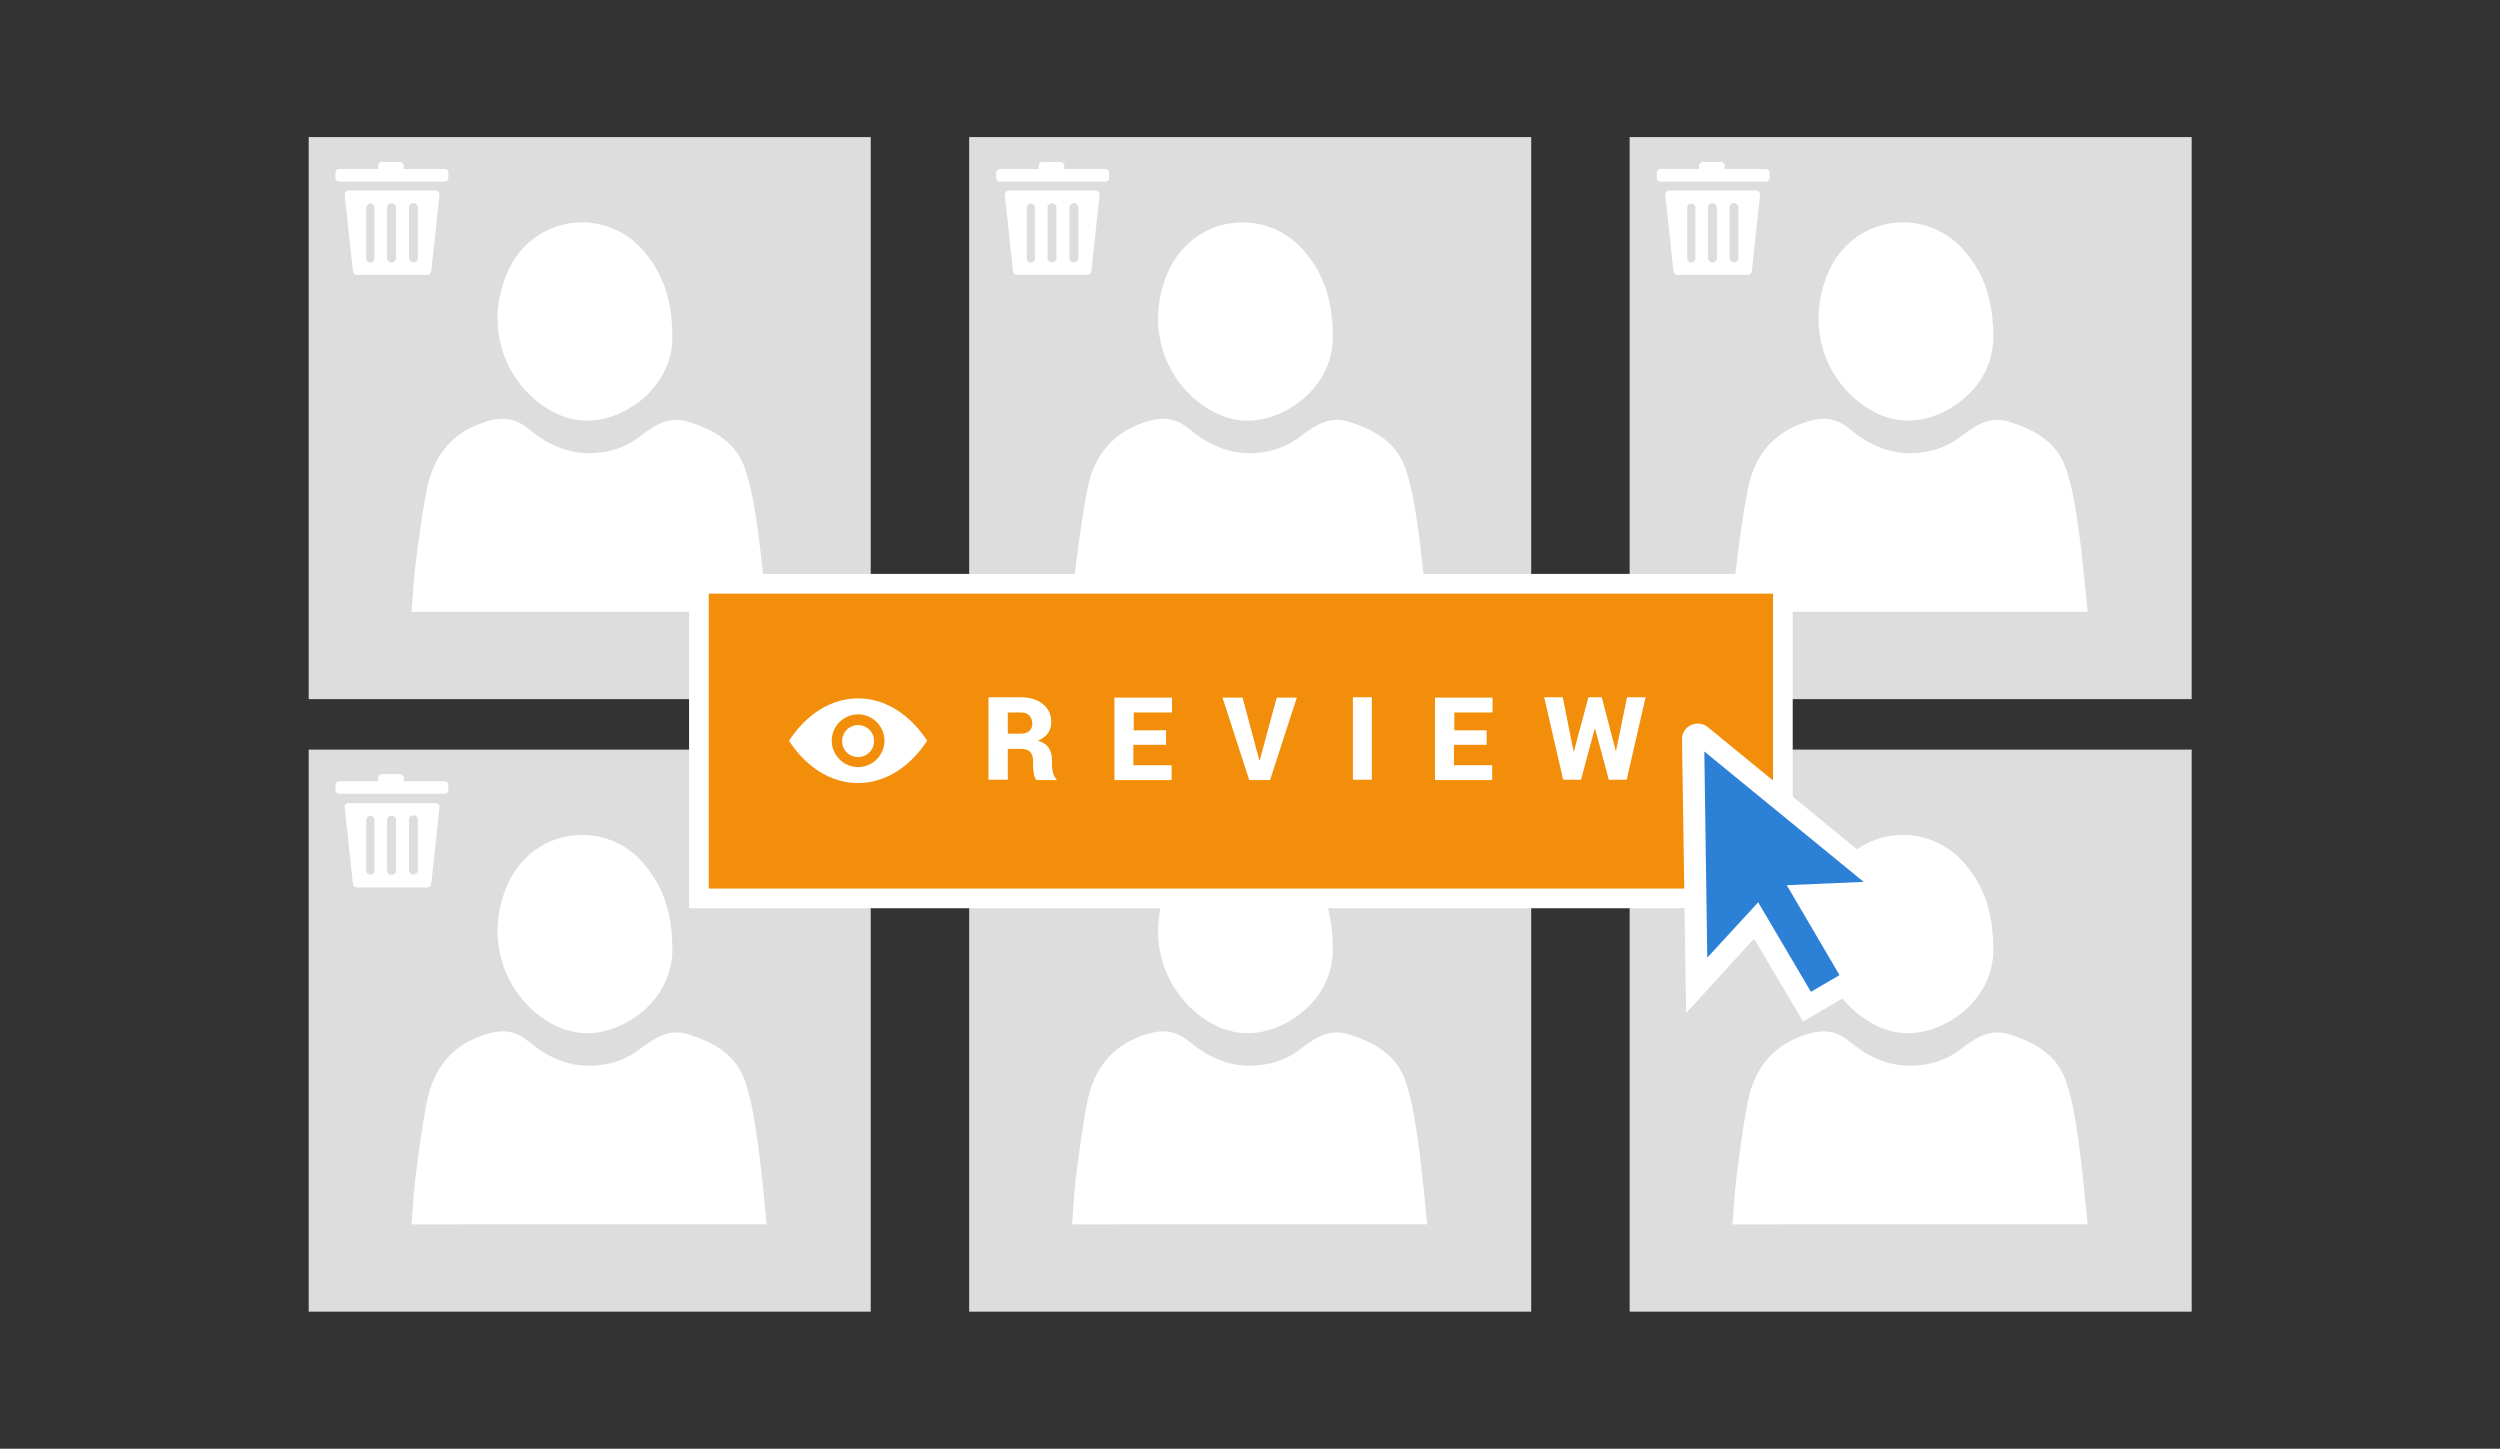
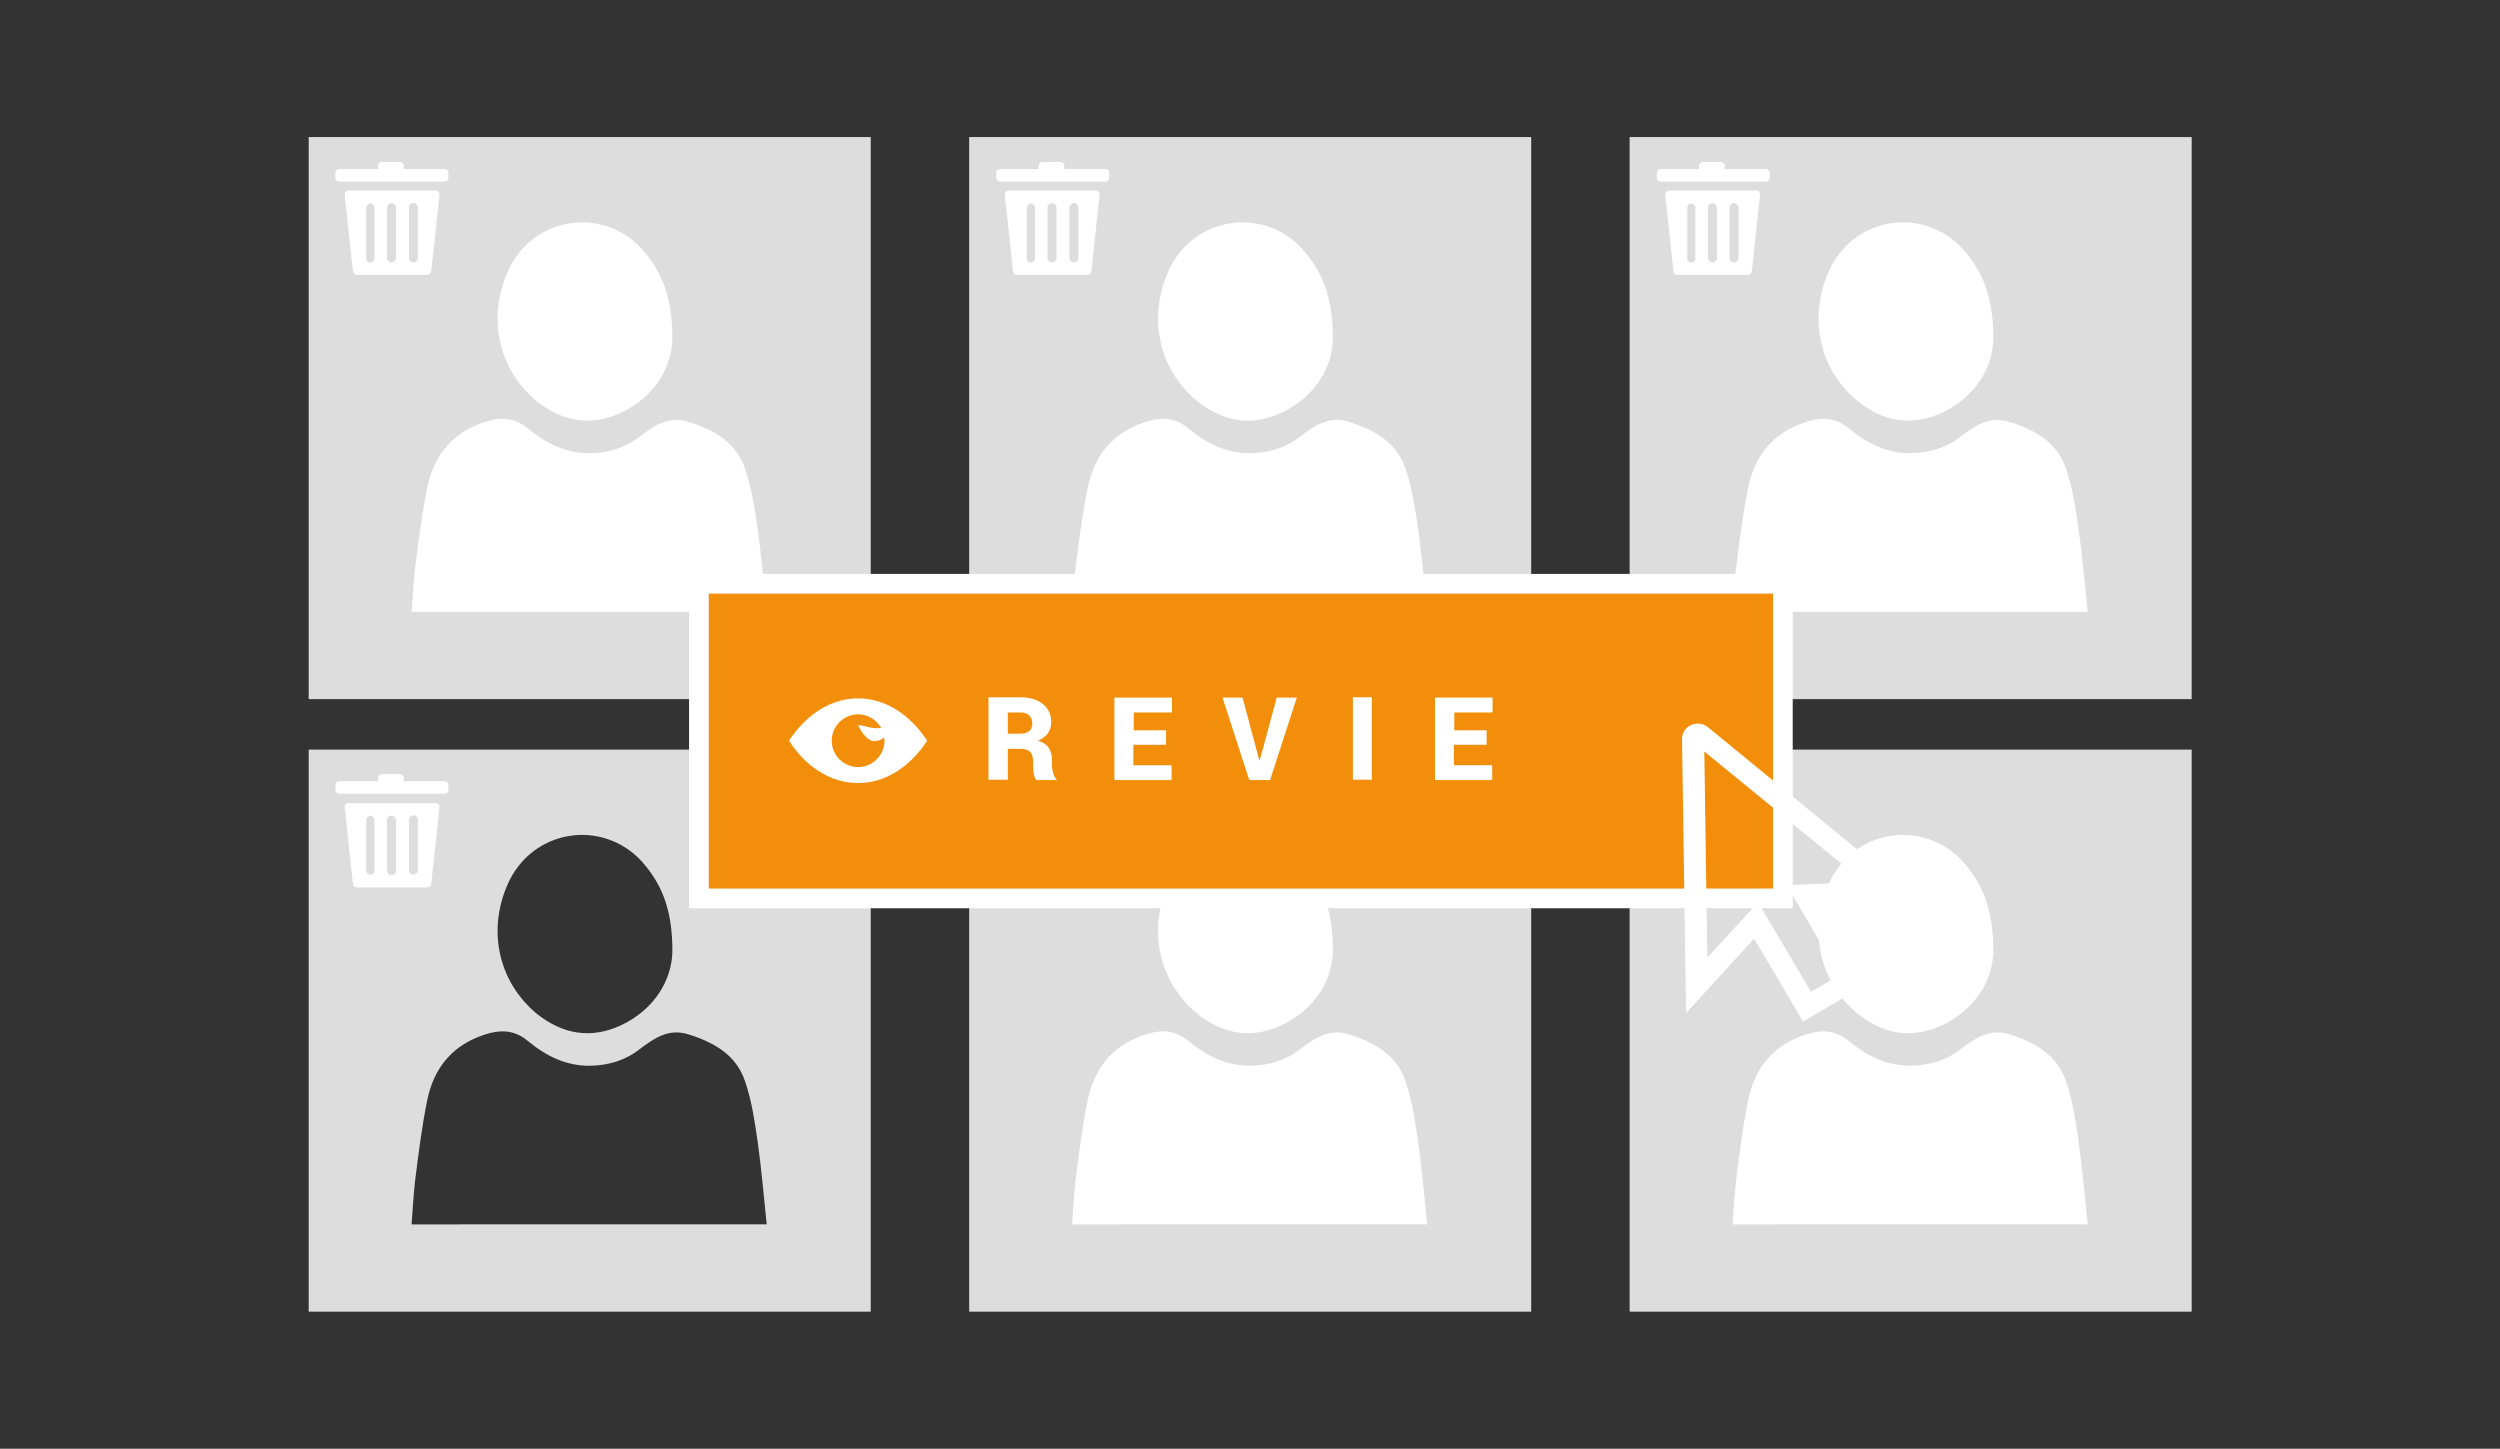
<svg xmlns="http://www.w3.org/2000/svg" version="1.1" id="Layer_1" x="0px" y="0px" viewBox="0 0 673 390" style="enable-background:new 0 0 673 390;" xml:space="preserve">
  <rect x="0" y="0" width="673" height="390" fill="#333333" stroke="none" />
  <g>
    <g>
      <g>
        <g>
-           <rect x="99.6" y="218.6" style="fill:#FFFFFF;" width="126.3" height="126.3" />
          <g>
            <g>
              <g>
                <g>
                  <path style="fill:#DDDDDD;" d="M83.1,201.8c0,50.4,0,100.8,0,151.3c50.4,0,100.8,0,151.3,0c0-50.4,0-100.8,0-151.3          C183.9,201.8,133.5,201.8,83.1,201.8z M137.2,236.9c7.3-14.4,26.5-16.4,36.6-3.8c4.8,5.9,7.3,12.7,7.2,23.4          c-0.3,7.1-4.4,15-13.8,19.5c-8.2,3.8-15.8,2.4-22.7-3.1C133.8,264,131,249.6,137.2,236.9z M110.8,329.6          c0.3-3.9,0.5-7.7,0.9-11.4c0.9-7.2,1.8-14.4,3.2-21.5c1.8-9.5,7.3-16,17-18.6c3.9-1,7.2-0.4,10.3,2.2          c4.8,4,10.3,6.7,16.7,6.6c4.8-0.1,9.4-1.4,13.2-4.4c4-3,7.9-5.8,13.4-4c6.9,2.2,12.8,5.6,15.1,12.7          c1.8,5.2,2.6,10.9,3.4,16.4c1,7.2,1.6,14.4,2.4,22C174.3,329.6,142.8,329.6,110.8,329.6z" />
                </g>
              </g>
            </g>
          </g>
        </g>
        <g>
          <path style="fill:#FFFFFF;" d="M92.8,217.4l2.2,20.5c0.1,0.6,0.5,1,1.1,1l18.9,0c0.6,0,1-0.4,1.1-1l2.2-20.5      c0.1-0.7-0.4-1.2-1.1-1.2l-23.3,0C93.2,216.1,92.7,216.7,92.8,217.4z M106.6,220.7v13.7c0,0.6-0.5,1.1-1.1,1.1h-0.2      c-0.6,0-1.1-0.5-1.1-1.1v-13.7c0-0.6,0.5-1.1,1.1-1.1h0.2C106.1,219.6,106.6,220.1,106.6,220.7z M99.7,219.6L99.7,219.6      c0.6,0,1.1,0.5,1.1,1.1v13.7c0,0.6-0.5,1.1-1.1,1.1h0c-0.6,0-1.1-0.5-1.1-1.1v-13.7C98.7,220.1,99.1,219.6,99.7,219.6z       M110.1,234.3v-13.7c0-0.6,0.5-1.1,1.1-1.1h0.2c0.6,0,1.1,0.5,1.1,1.1v13.7c0,0.6-0.5,1.1-1.1,1.1h-0.2      C110.5,235.4,110.1,234.9,110.1,234.3z" />
          <path style="fill:#FFFFFF;" d="M108.7,210.3v-0.9c0-0.6-0.5-1-1-1h-4.9c-0.6,0-1,0.5-1,1v0.9H91.3c-0.6,0-1,0.5-1,1v1.4      c0,0.6,0.5,1,1,1h28.4c0.6,0,1-0.5,1-1v-1.4c0-0.6-0.5-1-1-1H108.7z" />
        </g>
      </g>
      <g>
        <g>
          <rect x="455.2" y="218.6" style="fill:#FFFFFF;" width="126.3" height="126.3" />
          <g>
            <g>
              <g>
                <g>
                  <path style="fill:#DDDDDD;" d="M438.7,201.8c0,50.4,0,100.8,0,151.3c50.4,0,100.8,0,151.3,0c0-50.4,0-100.8,0-151.3          C539.5,201.8,489.1,201.8,438.7,201.8z M492.8,236.9c7.3-14.4,26.5-16.4,36.6-3.8c4.8,5.9,7.3,12.7,7.2,23.4          c-0.3,7.1-4.4,15-13.8,19.5c-8.2,3.8-15.8,2.4-22.7-3.1C489.4,264,486.6,249.6,492.8,236.9z M466.4,329.6          c0.3-3.9,0.5-7.7,0.9-11.4c0.9-7.2,1.8-14.4,3.2-21.5c1.8-9.5,7.3-16,17-18.6c3.9-1,7.2-0.4,10.3,2.2          c4.8,4,10.3,6.7,16.7,6.6c4.8-0.1,9.4-1.4,13.2-4.4c4-3,7.9-5.8,13.4-4c6.9,2.2,12.8,5.6,15.1,12.7          c1.8,5.2,2.6,10.9,3.4,16.4c1,7.2,1.6,14.4,2.4,22C529.9,329.6,498.4,329.6,466.4,329.6z" />
                </g>
              </g>
            </g>
          </g>
        </g>
        <g>
          <path style="fill:#FFFFFF;" d="M448.3,217.4l2.2,20.5c0.1,0.6,0.5,1,1.1,1l18.9,0c0.6,0,1-0.4,1.1-1l2.2-20.5      c0.1-0.7-0.4-1.2-1.1-1.2l-23.3,0C448.8,216.1,448.3,216.7,448.3,217.4z M462.2,220.7v13.7c0,0.6-0.5,1.1-1.1,1.1h-0.2      c-0.6,0-1.1-0.5-1.1-1.1v-13.7c0-0.6,0.5-1.1,1.1-1.1h0.2C461.7,219.6,462.2,220.1,462.2,220.7z M455.3,219.6L455.3,219.6      c0.6,0,1.1,0.5,1.1,1.1v13.7c0,0.6-0.5,1.1-1.1,1.1l0,0c-0.6,0-1.1-0.5-1.1-1.1v-13.7C454.3,220.1,454.7,219.6,455.3,219.6z       M465.6,234.3v-13.7c0-0.6,0.5-1.1,1.1-1.1h0.2c0.6,0,1.1,0.5,1.1,1.1v13.7c0,0.6-0.5,1.1-1.1,1.1h-0.2      C466.1,235.4,465.6,234.9,465.6,234.3z" />
          <path style="fill:#FFFFFF;" d="M464.3,210.3v-0.9c0-0.6-0.5-1-1-1h-4.9c-0.6,0-1,0.5-1,1v0.9h-10.4c-0.6,0-1,0.5-1,1v1.4      c0,0.6,0.5,1,1,1h28.4c0.6,0,1-0.5,1-1v-1.4c0-0.6-0.5-1-1-1H464.3z" />
        </g>
      </g>
      <g>
        <g>
          <rect x="277.4" y="218.6" style="fill:#FFFFFF;" width="126.3" height="126.3" />
          <g>
            <g>
              <g>
                <g>
                  <path style="fill:#DDDDDD;" d="M260.9,201.8c0,50.4,0,100.8,0,151.3c50.4,0,100.8,0,151.3,0c0-50.4,0-100.8,0-151.3          C361.7,201.8,311.3,201.8,260.9,201.8z M315,236.9c7.3-14.4,26.5-16.4,36.6-3.8c4.8,5.9,7.3,12.7,7.2,23.4          c-0.3,7.1-4.4,15-13.8,19.5c-8.2,3.8-15.8,2.4-22.7-3.1C311.6,264,308.8,249.6,315,236.9z M288.6,329.6          c0.3-3.9,0.5-7.7,0.9-11.4c0.9-7.2,1.8-14.4,3.2-21.5c1.8-9.5,7.3-16,17-18.6c3.9-1,7.2-0.4,10.3,2.2          c4.8,4,10.3,6.7,16.7,6.6c4.8-0.1,9.4-1.4,13.2-4.4c4-3,7.9-5.8,13.4-4c6.9,2.2,12.8,5.6,15.1,12.7          c1.8,5.2,2.6,10.9,3.4,16.4c1,7.2,1.6,14.4,2.4,22C352.1,329.6,320.6,329.6,288.6,329.6z" />
                </g>
              </g>
            </g>
          </g>
        </g>
        <g>
-           <path style="fill:#FFFFFF;" d="M270.5,217.4l2.2,20.5c0.1,0.6,0.5,1,1.1,1l18.9,0c0.6,0,1-0.4,1.1-1l2.2-20.5      c0.1-0.7-0.4-1.2-1.1-1.2l-23.3,0C271,216.1,270.5,216.7,270.5,217.4z M284.4,220.7v13.7c0,0.6-0.5,1.1-1.1,1.1h-0.2      c-0.6,0-1.1-0.5-1.1-1.1v-13.7c0-0.6,0.5-1.1,1.1-1.1h0.2C283.9,219.6,284.4,220.1,284.4,220.7z M277.5,219.6L277.5,219.6      c0.6,0,1.1,0.5,1.1,1.1v13.7c0,0.6-0.5,1.1-1.1,1.1l0,0c-0.6,0-1.1-0.5-1.1-1.1v-13.7C276.5,220.1,276.9,219.6,277.5,219.6z       M287.9,234.3v-13.7c0-0.6,0.5-1.1,1.1-1.1h0.2c0.6,0,1.1,0.5,1.1,1.1v13.7c0,0.6-0.5,1.1-1.1,1.1h-0.2      C288.3,235.4,287.9,234.9,287.9,234.3z" />
          <path style="fill:#FFFFFF;" d="M286.5,210.3v-0.9c0-0.6-0.5-1-1-1h-4.9c-0.6,0-1,0.5-1,1v0.9h-10.4c-0.6,0-1,0.5-1,1v1.4      c0,0.6,0.5,1,1,1h28.4c0.6,0,1-0.5,1-1v-1.4c0-0.6-0.5-1-1-1H286.5z" />
        </g>
      </g>
      <g>
        <g>
          <rect x="99.6" y="53.7" style="fill:#FFFFFF;" width="126.3" height="126.3" />
          <g>
            <g>
              <g>
                <g>
                  <path style="fill:#DDDDDD;" d="M83.1,36.9c0,50.4,0,100.8,0,151.3c50.4,0,100.8,0,151.3,0c0-50.4,0-100.8,0-151.3          C183.9,36.9,133.5,36.9,83.1,36.9z M137.2,72c7.3-14.4,26.5-16.4,36.6-3.8c4.8,5.9,7.3,12.7,7.2,23.4          c-0.3,7.1-4.4,15-13.8,19.5c-8.2,3.8-15.8,2.4-22.7-3.1C133.8,99.2,131,84.7,137.2,72z M110.8,164.7          c0.3-3.9,0.5-7.7,0.9-11.4c0.9-7.2,1.8-14.4,3.2-21.5c1.8-9.5,7.3-16,17-18.6c3.9-1,7.2-0.4,10.3,2.2          c4.8,4,10.3,6.7,16.7,6.6c4.8-0.1,9.4-1.4,13.2-4.4c4-3,7.9-5.8,13.4-4c6.9,2.2,12.8,5.6,15.1,12.7          c1.8,5.2,2.6,10.9,3.4,16.4c1,7.2,1.6,14.4,2.4,22C174.3,164.7,142.8,164.7,110.8,164.7z" />
                </g>
              </g>
            </g>
          </g>
        </g>
        <g>
          <path style="fill:#FFFFFF;" d="M92.8,52.5L95,73c0.1,0.6,0.5,1,1.1,1l18.9,0c0.6,0,1-0.4,1.1-1l2.2-20.5      c0.1-0.7-0.4-1.2-1.1-1.2l-23.3,0C93.2,51.3,92.7,51.8,92.8,52.5z M106.6,55.8v13.7c0,0.6-0.5,1.1-1.1,1.1h-0.2      c-0.6,0-1.1-0.5-1.1-1.1V55.8c0-0.6,0.5-1.1,1.1-1.1h0.2C106.1,54.8,106.6,55.3,106.6,55.8z M99.7,54.8L99.7,54.8      c0.6,0,1.1,0.5,1.1,1.1v13.7c0,0.6-0.5,1.1-1.1,1.1h0c-0.6,0-1.1-0.5-1.1-1.1V55.8C98.7,55.3,99.1,54.8,99.7,54.8z M110.1,69.5      V55.8c0-0.6,0.5-1.1,1.1-1.1h0.2c0.6,0,1.1,0.5,1.1,1.1v13.7c0,0.6-0.5,1.1-1.1,1.1h-0.2C110.5,70.6,110.1,70.1,110.1,69.5z" />
          <path style="fill:#FFFFFF;" d="M108.7,45.5v-0.9c0-0.6-0.5-1-1-1h-4.9c-0.6,0-1,0.5-1,1v0.9H91.3c-0.6,0-1,0.5-1,1v1.4      c0,0.6,0.5,1,1,1h28.4c0.6,0,1-0.5,1-1v-1.4c0-0.6-0.5-1-1-1H108.7z" />
        </g>
      </g>
      <g>
        <g>
          <rect x="455.2" y="53.7" style="fill:#FFFFFF;" width="126.3" height="126.3" />
          <g>
            <g>
              <g>
                <g>
                  <path style="fill:#DDDDDD;" d="M438.7,36.9c0,50.4,0,100.8,0,151.3c50.4,0,100.8,0,151.3,0c0-50.4,0-100.8,0-151.3          C539.5,36.9,489.1,36.9,438.7,36.9z M492.8,72c7.3-14.4,26.5-16.4,36.6-3.8c4.8,5.9,7.3,12.7,7.2,23.4          c-0.3,7.1-4.4,15-13.8,19.5c-8.2,3.8-15.8,2.4-22.7-3.1C489.4,99.2,486.6,84.7,492.8,72z M466.4,164.7          c0.3-3.9,0.5-7.7,0.9-11.4c0.9-7.2,1.8-14.4,3.2-21.5c1.8-9.5,7.3-16,17-18.6c3.9-1,7.2-0.4,10.3,2.2          c4.8,4,10.3,6.7,16.7,6.6c4.8-0.1,9.4-1.4,13.2-4.4c4-3,7.9-5.8,13.4-4c6.9,2.2,12.8,5.6,15.1,12.7          c1.8,5.2,2.6,10.9,3.4,16.4c1,7.2,1.6,14.4,2.4,22C529.9,164.7,498.4,164.7,466.4,164.7z" />
                </g>
              </g>
            </g>
          </g>
        </g>
        <g>
          <path style="fill:#FFFFFF;" d="M448.3,52.5l2.2,20.5c0.1,0.6,0.5,1,1.1,1l18.9,0c0.6,0,1-0.4,1.1-1l2.2-20.5      c0.1-0.7-0.4-1.2-1.1-1.2l-23.3,0C448.8,51.3,448.3,51.8,448.3,52.5z M462.2,55.8v13.7c0,0.6-0.5,1.1-1.1,1.1h-0.2      c-0.6,0-1.1-0.5-1.1-1.1V55.8c0-0.6,0.5-1.1,1.1-1.1h0.2C461.7,54.8,462.2,55.3,462.2,55.8z M455.3,54.8L455.3,54.8      c0.6,0,1.1,0.5,1.1,1.1v13.7c0,0.6-0.5,1.1-1.1,1.1l0,0c-0.6,0-1.1-0.5-1.1-1.1V55.8C454.3,55.3,454.7,54.8,455.3,54.8z       M465.6,69.5V55.8c0-0.6,0.5-1.1,1.1-1.1h0.2c0.6,0,1.1,0.5,1.1,1.1v13.7c0,0.6-0.5,1.1-1.1,1.1h-0.2      C466.1,70.6,465.6,70.1,465.6,69.5z" />
          <path style="fill:#FFFFFF;" d="M464.3,45.5v-0.9c0-0.6-0.5-1-1-1h-4.9c-0.6,0-1,0.5-1,1v0.9h-10.4c-0.6,0-1,0.5-1,1v1.4      c0,0.6,0.5,1,1,1h28.4c0.6,0,1-0.5,1-1v-1.4c0-0.6-0.5-1-1-1H464.3z" />
        </g>
      </g>
      <g>
        <g>
          <rect x="277.4" y="53.7" style="fill:#FFFFFF;" width="126.3" height="126.3" />
          <g>
            <g>
              <g>
                <g>
                  <path style="fill:#DDDDDD;" d="M260.9,36.9c0,50.4,0,100.8,0,151.3c50.4,0,100.8,0,151.3,0c0-50.4,0-100.8,0-151.3          C361.7,36.9,311.3,36.9,260.9,36.9z M315,72c7.3-14.4,26.5-16.4,36.6-3.8c4.8,5.9,7.3,12.7,7.2,23.4          c-0.3,7.1-4.4,15-13.8,19.5c-8.2,3.8-15.8,2.4-22.7-3.1C311.6,99.2,308.8,84.7,315,72z M288.6,164.7          c0.3-3.9,0.5-7.7,0.9-11.4c0.9-7.2,1.8-14.4,3.2-21.5c1.8-9.5,7.3-16,17-18.6c3.9-1,7.2-0.4,10.3,2.2          c4.8,4,10.3,6.7,16.7,6.6c4.8-0.1,9.4-1.4,13.2-4.4c4-3,7.9-5.8,13.4-4c6.9,2.2,12.8,5.6,15.1,12.7          c1.8,5.2,2.6,10.9,3.4,16.4c1,7.2,1.6,14.4,2.4,22C352.1,164.7,320.6,164.7,288.6,164.7z" />
                </g>
              </g>
            </g>
          </g>
        </g>
        <g>
          <path style="fill:#FFFFFF;" d="M270.5,52.5l2.2,20.5c0.1,0.6,0.5,1,1.1,1l18.9,0c0.6,0,1-0.4,1.1-1l2.2-20.5      c0.1-0.7-0.4-1.2-1.1-1.2l-23.3,0C271,51.3,270.5,51.8,270.5,52.5z M284.4,55.8v13.7c0,0.6-0.5,1.1-1.1,1.1h-0.2      c-0.6,0-1.1-0.5-1.1-1.1V55.8c0-0.6,0.5-1.1,1.1-1.1h0.2C283.9,54.8,284.4,55.3,284.4,55.8z M277.5,54.8L277.5,54.8      c0.6,0,1.1,0.5,1.1,1.1v13.7c0,0.6-0.5,1.1-1.1,1.1l0,0c-0.6,0-1.1-0.5-1.1-1.1V55.8C276.5,55.3,276.9,54.8,277.5,54.8z       M287.9,69.5V55.8c0-0.6,0.5-1.1,1.1-1.1h0.2c0.6,0,1.1,0.5,1.1,1.1v13.7c0,0.6-0.5,1.1-1.1,1.1h-0.2      C288.3,70.6,287.9,70.1,287.9,69.5z" />
          <path style="fill:#FFFFFF;" d="M286.5,45.5v-0.9c0-0.6-0.5-1-1-1h-4.9c-0.6,0-1,0.5-1,1v0.9h-10.4c-0.6,0-1,0.5-1,1v1.4      c0,0.6,0.5,1,1,1h28.4c0.6,0,1-0.5,1-1v-1.4c0-0.6-0.5-1-1-1H286.5z" />
        </g>
      </g>
    </g>
    <g>
      <g>
        <rect x="188.2" y="157.2" style="fill:#F28E0A;" width="291.8" height="84.7" />
        <path style="fill:#FFFFFF;" d="M482.6,244.5H185.5v-90h297.1V244.5z M190.8,239.2h286.5v-79.4H190.8V239.2z" />
      </g>
      <g transform="matrix( 1, 0, 0, 1, 0,0) ">
        <g>
          <g>
            <g id="a_00000171707397764276518170000005511486999434762157_">
              <g>
-                 <path style="fill:#2C81D6;" d="M472.8,247.8l13.7,23.2l12.7-7.5L486,241.1l23.5-1l-51.5-42.2c-0.8-0.7-2.1-0.1-2.1,1l1,66.4         L472.8,247.8z" />
                <path style="fill:#FFFFFF;" d="M485.4,275l-13.2-22.3l-18.3,20l-1.1-73.7c0-1.7,0.9-3.1,2.4-3.8c1.5-0.7,3.2-0.5,4.5,0.5         l57.4,47l-26.2,1.1l12.2,20.8L485.4,275z M473.3,242.9l14.2,24.1l7.7-4.5L481,238.3l20.7-0.9l-42.9-35.1l0.8,55.5         L473.3,242.9z" />
              </g>
            </g>
          </g>
        </g>
      </g>
    </g>
  </g>
  <g>
    <path style="fill:#FFFFFF;" d="M271.3,201.4v8.5h-5.2v-22.2h8.5c2.6,0,4.6,0.6,6.1,1.8c1.5,1.2,2.3,2.8,2.3,4.9   c0,1.1-0.3,2.1-0.9,3c-0.6,0.8-1.5,1.5-2.7,2c1.4,0.4,2.3,1,2.9,1.9c0.6,0.9,0.9,2,0.9,3.4v1.4c0,0.6,0.1,1.2,0.3,2   s0.5,1.3,0.9,1.6v0.3h-5.3c-0.4-0.3-0.7-0.9-0.8-1.7c-0.1-0.8-0.2-1.5-0.2-2.2v-1.3c0-1.1-0.3-1.9-0.8-2.4   c-0.6-0.6-1.4-0.8-2.5-0.8H271.3z M271.3,197.5h3.4c1,0,1.8-0.2,2.4-0.7c0.5-0.5,0.8-1.2,0.8-2c0-0.9-0.3-1.6-0.8-2.2   c-0.6-0.6-1.4-0.8-2.4-0.8h-3.4V197.5z" />
    <path style="fill:#FFFFFF;" d="M313.8,200.5h-8.7v5.5h10.3v4h-15.4v-22.2h15.5v4h-10.3v4.8h8.7V200.5z" />
    <path style="fill:#FFFFFF;" d="M338.8,203.9l0.2,0.8h0.1l0.2-0.7l4.4-16.2h5.4l-7.2,22.2h-5.6l-7.2-22.2h5.4L338.8,203.9z" />
    <path style="fill:#FFFFFF;" d="M369.3,209.9h-5.1v-22.2h5.1V209.9z" />
    <path style="fill:#FFFFFF;" d="M400.1,200.5h-8.7v5.5h10.3v4h-15.4v-22.2h15.5v4h-10.3v4.8h8.7V200.5z" />
-     <path style="fill:#FFFFFF;" d="M435,202.3L435,202.3l3-14.6h5l-5.1,22.2h-4.8l-3.7-13.7h-0.1l-3.7,13.7h-4.8l-5.1-22.2h5l2.9,14.6   h0.1l3.9-14.6h3.6L435,202.3z" />
  </g>
  <path style="fill:#FFFFFF;" d="M231,188c-7.4,0-14,4.4-18.6,11.4c4.5,7,11.2,11.4,18.6,11.4c7.4,0,14-4.4,18.6-11.4  C245,192.4,238.4,188,231,188z M231,206.5c-3.9,0-7.1-3.2-7.1-7.1c0-3.9,3.2-7.1,7.1-7.1c3.9,0,7.1,3.2,7.1,7.1  C238.1,203.3,234.9,206.5,231,206.5L231,206.5z" />
-   <path style="fill:#FFFFFF;" d="M231,195.2c-2.4,0-4.3,1.9-4.3,4.3s1.9,4.3,4.3,4.3c2.4,0,4.3-1.9,4.3-4.3  C235.3,197.1,233.4,195.2,231,195.2z" />
+   <path style="fill:#FFFFFF;" d="M231,195.2s1.9,4.3,4.3,4.3c2.4,0,4.3-1.9,4.3-4.3  C235.3,197.1,233.4,195.2,231,195.2z" />
</svg>